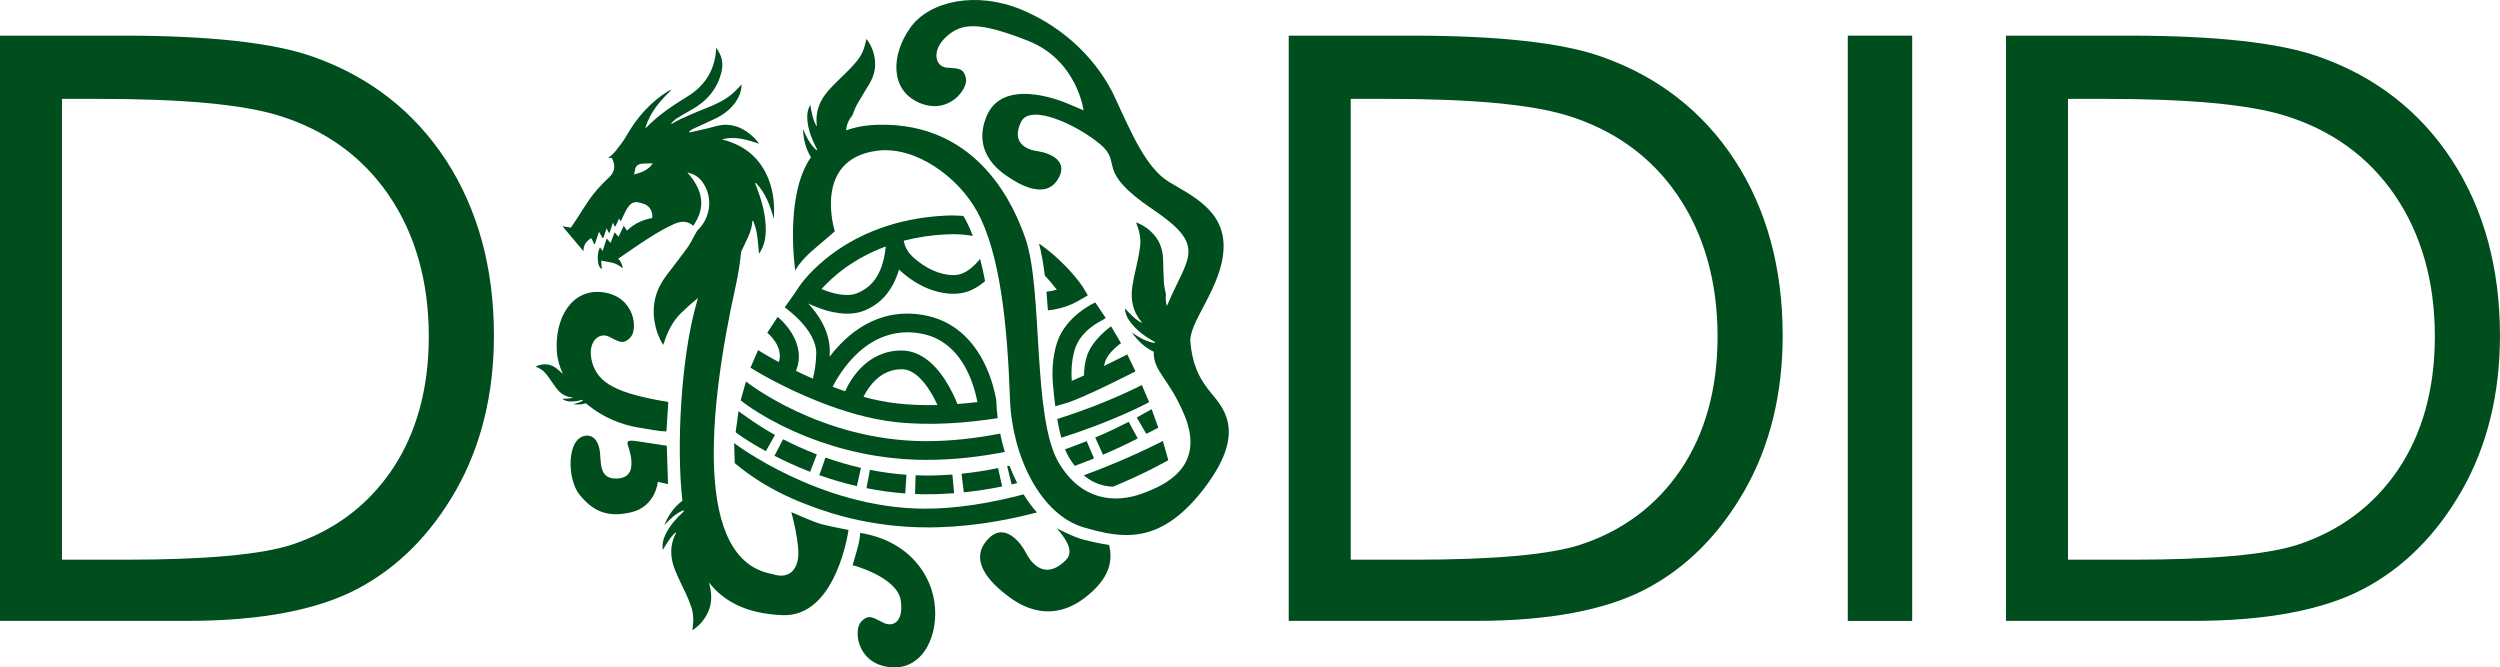
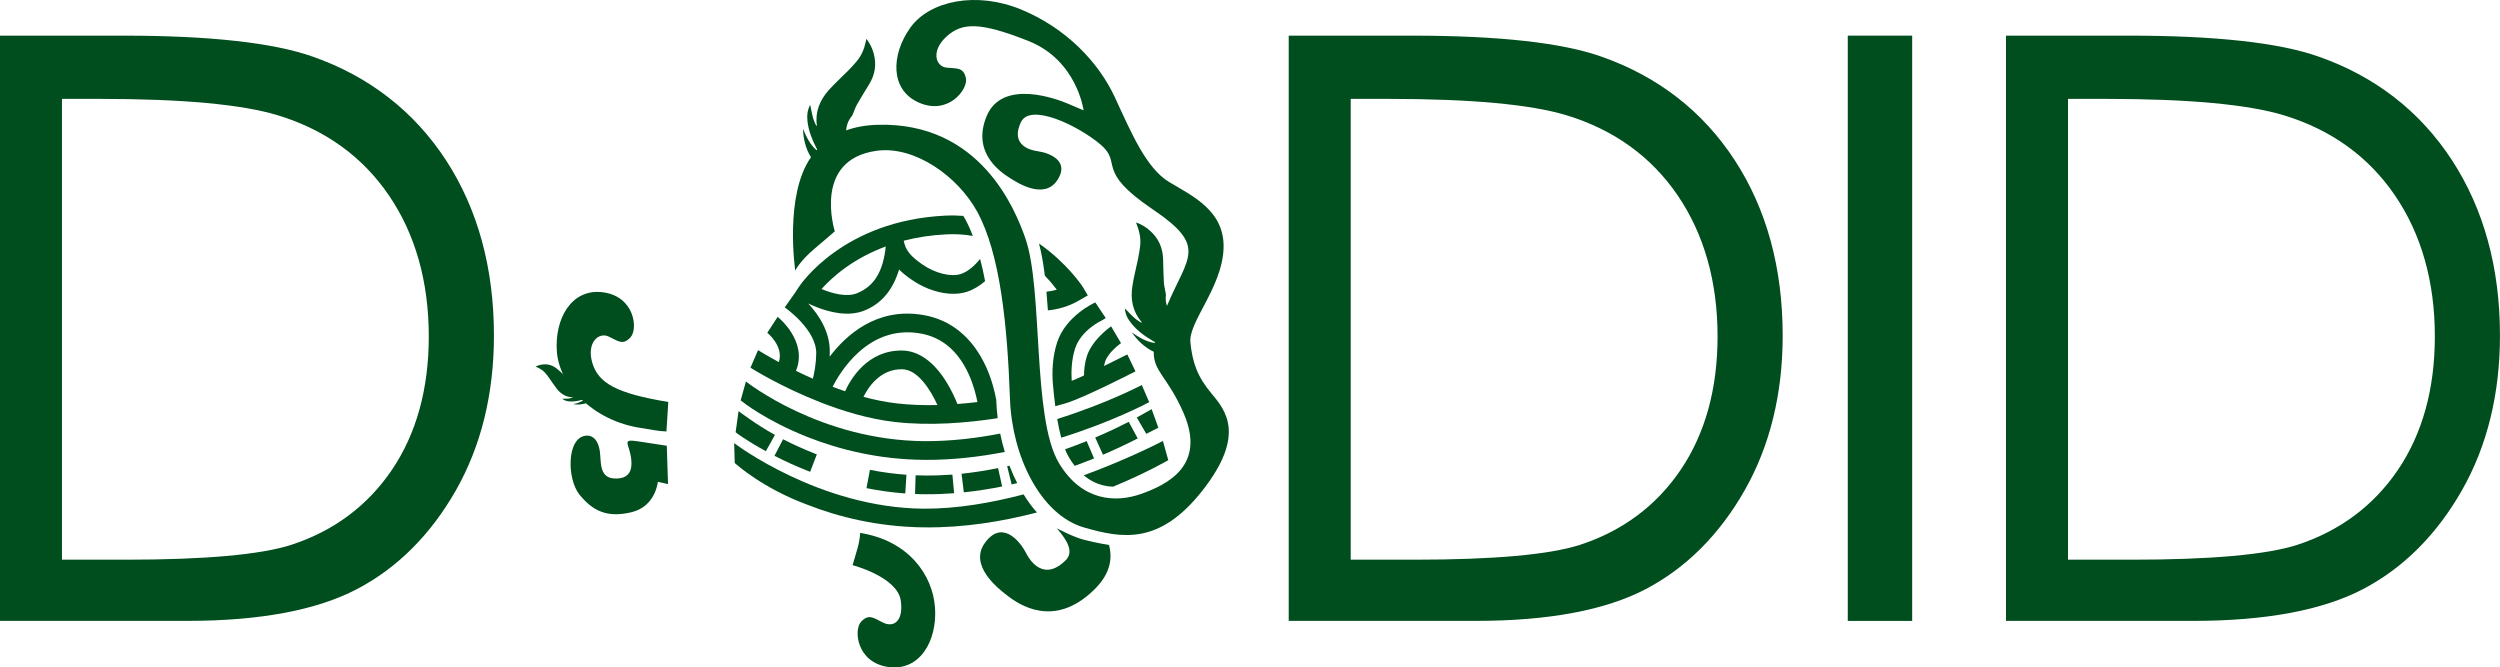
<svg xmlns="http://www.w3.org/2000/svg" width="259.73pt" height="69.34pt" viewBox="0 0 259.73 69.34" version="1.1">
  <defs>
    <clipPath id="clip1">
      <path d="M 208 3 L 259.73 3 L 259.73 65 L 208 65 Z M 208 3 " />
    </clipPath>
    <clipPath id="clip2">
      <path d="M 88 55 L 98 55 L 98 69.34 L 88 69.34 Z M 88 55 " />
    </clipPath>
  </defs>
  <g id="surface1">
    <path style=" stroke:none;fill-rule:nonzero;fill:rgb(0%,30.199%,11.8%);fill-opacity:1;" d="M 6.438 10.273 L 10.352 10.273 C 18.918 10.273 25.141 10.844 28.848 11.973 C 33.766 13.465 37.652 16.262 40.398 20.289 C 43.152 24.324 44.547 29.258 44.547 34.961 C 44.547 40.395 43.262 45.047 40.727 48.801 C 38.191 52.547 34.66 55.176 30.234 56.613 C 27.059 57.629 21.277 58.148 13.051 58.148 L 6.438 58.148 Z M 46.34 16.652 C 43.023 11.57 38.367 7.949 32.5 5.887 C 28.41 4.438 21.785 3.703 12.805 3.703 L 0 3.703 L 0 64.504 L 19.465 64.504 C 26.98 64.504 32.91 63.395 37.094 61.199 C 41.289 59 44.746 55.543 47.371 50.93 C 49.988 46.32 51.316 40.914 51.316 34.859 C 51.316 27.855 49.641 21.73 46.34 16.652 " />
    <path style=" stroke:none;fill-rule:nonzero;fill:rgb(0%,30.199%,11.8%);fill-opacity:1;" d="M 140.328 10.273 L 144.238 10.273 C 152.805 10.273 159.027 10.844 162.738 11.973 C 167.656 13.465 171.543 16.262 174.289 20.289 C 177.043 24.324 178.441 29.258 178.441 34.961 C 178.441 40.395 177.152 45.047 174.617 48.801 C 172.086 52.543 168.555 55.172 164.125 56.613 C 160.949 57.629 155.172 58.148 146.941 58.148 L 140.328 58.148 Z M 180.23 16.652 C 176.918 11.57 172.258 7.949 166.383 5.887 C 162.309 4.438 155.684 3.703 146.695 3.703 L 133.887 3.703 L 133.887 64.504 L 153.355 64.504 C 160.871 64.504 166.805 63.395 170.988 61.199 C 175.18 59 178.637 55.543 181.262 50.93 C 183.883 46.32 185.207 40.914 185.207 34.859 C 185.207 27.844 183.531 21.715 180.23 16.652 " />
    <path style=" stroke:none;fill-rule:nonzero;fill:rgb(0%,30.199%,11.8%);fill-opacity:1;" d="M 191.969 64.508 L 198.66 64.508 L 198.66 3.703 L 191.969 3.703 Z M 191.969 64.508 " />
    <g clip-path="url(#clip1)" clip-rule="nonzero">
      <path style=" stroke:none;fill-rule:nonzero;fill:rgb(0%,30.199%,11.8%);fill-opacity:1;" d="M 214.848 10.273 L 218.758 10.273 C 227.324 10.273 233.547 10.844 237.258 11.973 C 242.176 13.465 246.062 16.262 248.809 20.289 C 251.562 24.324 252.961 29.258 252.961 34.961 C 252.961 40.395 251.672 45.047 249.137 48.801 C 246.602 52.543 243.07 55.172 238.645 56.613 C 235.473 57.629 229.688 58.148 221.461 58.148 L 214.848 58.148 Z M 254.746 16.652 C 251.438 11.57 246.777 7.949 240.902 5.887 C 236.82 4.438 230.195 3.703 221.215 3.703 L 208.406 3.703 L 208.406 64.504 L 227.875 64.504 C 235.391 64.504 241.32 63.395 245.508 61.199 C 249.703 59 253.156 55.543 255.781 50.93 C 258.402 46.32 259.727 40.914 259.727 34.859 C 259.727 27.855 258.055 21.73 254.746 16.652 " />
    </g>
    <path style=" stroke:none;fill-rule:nonzero;fill:rgb(0%,30.199%,11.8%);fill-opacity:1;" d="M 109.793 54.887 C 110.938 56.195 111.559 57.355 110.73 58.195 C 108.859 60.074 107.398 58.988 106.613 57.48 C 105.828 55.973 104.012 54.055 102.32 56.406 C 100.625 58.754 103.742 61.168 104.52 61.773 C 105.297 62.371 108.754 65.227 112.824 62.012 C 115.199 60.141 115.664 58.355 115.223 56.621 C 115.223 56.621 114.055 56.445 112.617 56.078 C 111.477 55.785 109.793 54.887 109.793 54.887 " />
    <path style=" stroke:none;fill-rule:nonzero;fill:rgb(0%,30.199%,11.8%);fill-opacity:1;" d="M 69.273 46.309 L 69.402 50.293 L 68.344 50.055 C 68.344 50.055 68.129 52.625 65.574 53.223 C 63.016 53.824 61.547 53.035 60.215 51.402 C 58.875 49.77 58.859 45.418 60.895 45.262 C 60.895 45.262 62.043 45.043 62.316 46.867 C 62.469 47.922 62.211 49.629 63.816 49.711 C 65.422 49.789 65.68 48.809 65.59 47.797 C 65.426 46.031 64.41 45.555 66.434 45.875 C 67.754 46.086 69.273 46.309 69.273 46.309 " />
-     <path style=" stroke:none;fill-rule:nonzero;fill:rgb(0%,30.199%,11.8%);fill-opacity:1;" d="M 65.875 18.129 C 65.922 17.906 65.965 17.742 65.992 17.574 C 66.055 17.234 66.305 17.062 66.605 17.02 C 66.98 16.969 67.355 16.984 67.824 16.973 C 67.309 17.715 66.602 17.922 65.875 18.129 M 88.156 55.055 C 88.156 55.055 86.254 54.699 85.359 54.461 C 84.465 54.219 82.211 53.203 82.211 53.203 C 82.211 53.203 83.203 56.77 82.879 58.207 C 82.371 60.516 80.262 59.641 80.262 59.641 C 72.094 58.254 73.555 42.695 76.426 29.742 C 76.711 28.457 76.895 27.277 76.992 26.18 C 77.328 25.371 78.184 23.973 78.148 22.996 C 78.148 22.98 78.191 22.961 78.23 22.922 C 78.723 24.004 78.738 25.156 78.855 26.363 C 79.406 25.562 79.555 24.734 79.559 23.871 C 79.559 22.375 79.176 20.961 78.652 19.57 C 78.586 19.395 78.516 19.215 78.445 19.035 C 78.473 19.027 78.5 19.016 78.531 19.008 C 79.543 20.043 79.996 21.355 80.398 22.711 C 80.504 21.027 80.305 19.402 79.523 17.898 C 78.562 16.059 77.008 14.977 75.004 14.488 C 76.355 14.098 77.609 14.527 78.871 14.93 C 78.707 14.699 78.531 14.492 78.34 14.305 C 77.418 13.418 76.355 12.852 75.043 12.98 C 74.453 13.047 73.879 13.258 73.293 13.391 C 72.742 13.523 72.188 13.637 71.637 13.762 C 71.621 13.723 71.609 13.688 71.602 13.652 C 71.734 13.562 71.859 13.457 72.008 13.387 C 72.777 13.027 73.559 12.691 74.32 12.32 C 75.168 11.906 75.906 11.355 76.449 10.566 C 76.82 10.012 77.047 9.414 77.039 8.777 C 76.691 9.121 76.371 9.52 75.984 9.824 C 75.188 10.461 74.273 10.879 73.332 11.246 C 72.461 11.582 71.621 11.961 70.773 12.336 C 70.434 12.488 70.109 12.695 69.781 12.871 C 69.766 12.848 69.746 12.828 69.73 12.805 C 69.91 12.645 70.078 12.449 70.273 12.32 C 70.781 12.004 71.305 11.703 71.828 11.41 C 73.422 10.527 74.523 9.258 74.961 7.461 C 75.18 6.551 74.988 5.711 74.387 4.961 C 74.391 5.059 74.383 5.156 74.383 5.258 C 74.375 5.355 74.371 5.457 74.359 5.559 C 74.117 7.52 73.094 9 71.445 10.008 C 69.906 10.953 68.414 11.941 67.148 13.246 C 67.133 13.27 67.086 13.273 67.043 13.289 C 67.531 11.676 68.578 10.461 69.766 9.336 C 69.645 9.355 69.539 9.391 69.449 9.445 C 67.578 10.609 66.168 12.199 65.086 14.105 C 64.758 14.684 64.336 15.199 63.926 15.727 C 63.727 15.977 63.457 16.176 63.18 16.438 C 63.352 16.418 63.461 16.406 63.566 16.395 C 63.984 17.215 63.879 17.879 63.238 18.469 C 63.141 18.562 63.035 18.652 62.938 18.746 C 61.906 19.781 61.387 20.402 60.273 22.188 C 60.27 22.195 60.051 22.566 59.312 23.648 C 59.012 23.598 58.727 23.555 58.438 23.508 C 59.195 24.406 59.918 25.266 60.617 26.098 C 60.602 25.523 60.863 25.059 61.438 24.738 C 61.539 24.961 61.629 25.148 61.715 25.34 C 61.742 25.34 61.773 25.34 61.805 25.344 C 61.941 24.934 62.082 24.527 62.234 24.078 C 62.359 24.309 62.473 24.512 62.586 24.715 C 62.617 24.719 62.648 24.723 62.684 24.727 C 62.797 24.395 62.914 24.055 63.023 23.715 C 63.094 23.867 63.164 24.016 63.23 24.16 C 63.266 24.164 63.309 24.168 63.34 24.176 C 63.453 23.828 63.566 23.488 63.684 23.121 C 63.734 23.254 63.781 23.371 63.832 23.492 C 63.867 23.5 63.902 23.512 63.941 23.52 C 64.066 23.242 64.191 22.961 64.309 22.711 C 64.355 22.781 64.426 22.895 64.492 22.996 C 64.711 22.551 64.887 22.102 65.129 21.703 C 65.621 20.906 66.031 20.852 66.988 21.223 C 67.539 21.438 67.848 22.062 67.758 22.648 C 66.766 22.828 65.879 23.238 65.137 23.961 C 65.023 23.789 64.934 23.656 64.805 23.461 C 64.605 23.871 64.434 24.23 64.254 24.602 C 64.129 24.449 64.02 24.324 63.852 24.129 C 63.707 24.527 63.578 24.863 63.434 25.242 C 63.293 25.074 63.191 24.961 63.031 24.773 C 62.879 25.25 62.742 25.652 62.605 26.078 C 62.512 25.941 62.422 25.816 62.332 25.684 C 61.98 26.363 62.02 27.746 62.52 27.945 C 62.496 27.66 62.473 27.348 62.457 27.078 C 62.961 27.18 63.41 27.227 63.836 27.359 C 64.133 27.457 64.398 27.664 64.668 27.836 C 64.766 27.895 64.578 27.191 64.223 26.879 C 65.297 26.148 66.336 25.41 67.414 24.727 C 68.234 24.203 69.078 23.711 69.961 23.305 C 70.617 22.996 71.355 22.863 72.02 23.457 C 73.426 21.453 72.953 19.668 71.414 17.922 C 72.148 18.078 72.637 18.426 73 18.941 C 74.09 20.48 73.855 22.613 72.457 23.938 C 72.359 24.023 71.805 25.184 71.516 25.59 C 70.777 26.625 69.988 27.617 69.227 28.629 C 68.168 30.027 67.723 31.582 67.988 33.328 C 68.121 34.203 68.406 35.027 68.898 35.832 C 68.965 35.672 69.004 35.57 69.035 35.461 C 69.398 34.359 69.918 33.348 70.75 32.527 C 71.254 32.035 71.777 31.566 72.32 31.125 C 72.379 31.07 72.441 31.023 72.508 30.973 C 72.453 31.164 72.402 31.355 72.352 31.543 C 70.754 37.125 70.254 46.402 70.895 52.023 C 70.008 52.68 69.426 53.562 69.008 54.566 C 69.598 53.934 70.203 53.332 71.023 53.008 C 71.023 53.031 71.031 53.062 71.035 53.094 C 71.035 53.105 71.039 53.117 71.047 53.133 C 71.004 53.172 70.957 53.211 70.914 53.246 C 70.215 53.902 69.586 54.617 69.164 55.48 C 68.918 55.984 68.766 56.508 68.859 57.133 C 69.273 56.465 69.617 55.805 70.203 55.309 C 70.215 55.344 70.238 55.367 70.23 55.379 C 69.562 56.633 69.617 57.918 70.117 59.188 C 70.461 60.066 70.906 60.898 71.301 61.762 C 71.48 62.172 71.66 62.598 71.805 63.023 C 72.059 63.738 72.07 64.477 71.961 65.219 C 71.953 65.289 71.949 65.359 71.934 65.473 C 72.457 65.148 72.852 64.746 73.176 64.273 C 73.828 63.344 74.02 62.312 73.809 61.199 C 73.762 60.973 73.719 60.75 73.668 60.523 C 75.176 62.461 77.516 63.754 81.281 63.91 C 86.91 64.156 88.156 55.055 88.156 55.055 " />
    <path style=" stroke:none;fill-rule:nonzero;fill:rgb(0%,30.199%,11.8%);fill-opacity:1;" d="M 95.125 49.379 L 95.066 51.32 C 95.438 51.34 95.805 51.352 96.18 51.348 C 97.137 51.355 98.133 51.316 99.125 51.242 L 98.945 49.305 C 98.008 49.375 97.07 49.41 96.168 49.402 C 95.816 49.402 95.473 49.395 95.125 49.379 " />
    <path style=" stroke:none;fill-rule:nonzero;fill:rgb(0%,30.199%,11.8%);fill-opacity:1;" d="M 119.09 45.074 C 119.223 45 120.34 44.434 120.34 44.434 L 119.648 42.508 L 118.102 43.375 " />
    <path style=" stroke:none;fill-rule:nonzero;fill:rgb(0%,30.199%,11.8%);fill-opacity:1;" d="M 118.199 45.547 L 117.266 43.824 C 116.523 44.207 115.32 44.805 113.785 45.453 L 114.59 47.242 C 116.18 46.562 117.43 45.945 118.199 45.547 " />
    <path style=" stroke:none;fill-rule:nonzero;fill:rgb(0%,30.199%,11.8%);fill-opacity:1;" d="M 99.898 49.219 L 100.133 51.148 C 101.43 51.016 102.77 50.809 104.117 50.539 L 103.691 48.633 C 102.41 48.891 101.133 49.09 99.898 49.219 " />
    <path style=" stroke:none;fill-rule:nonzero;fill:rgb(0%,30.199%,11.8%);fill-opacity:1;" d="M 81.355 45.637 L 80.461 47.355 C 81.57 47.926 82.727 48.449 83.887 48.906 L 84.168 49.016 L 84.863 47.207 L 84.598 47.105 C 83.496 46.668 82.406 46.176 81.355 45.637 " />
-     <path style=" stroke:none;fill-rule:nonzero;fill:rgb(0%,30.199%,11.8%);fill-opacity:1;" d="M 85.121 49.371 C 86.406 49.82 87.719 50.203 89.02 50.504 L 89.449 48.609 C 88.219 48.328 86.973 47.969 85.762 47.535 " />
    <path style=" stroke:none;fill-rule:nonzero;fill:rgb(0%,30.199%,11.8%);fill-opacity:1;" d="M 80.512 45.184 C 78.488 44.07 76.742 42.719 76.73 42.711 L 76.426 44.906 C 76.477 44.953 77.383 45.676 79.566 46.875 " />
    <path style=" stroke:none;fill-rule:nonzero;fill:rgb(0%,30.199%,11.8%);fill-opacity:1;" d="M 90.02 50.715 C 91.355 50.984 92.715 51.168 94.051 51.266 L 94.172 49.324 C 92.922 49.234 91.637 49.062 90.379 48.812 " />
    <path style=" stroke:none;fill-rule:nonzero;fill:rgb(0%,30.199%,11.8%);fill-opacity:1;" d="M 99.469 41.973 C 99.258 41.449 98.848 40.5 98.238 39.547 C 96.949 37.527 95.398 36.449 93.75 36.418 C 90.078 36.355 88.324 39.48 87.801 40.648 C 87.363 40.5 86.922 40.344 86.5 40.18 C 87.203 38.824 90.125 33.691 95.605 34.641 C 97.828 35.02 99.52 36.438 100.621 38.832 C 101.141 39.965 101.41 41.059 101.547 41.77 C 100.871 41.852 100.168 41.918 99.469 41.973 M 93.172 41.91 C 92.02 41.777 90.852 41.539 89.707 41.23 C 90.184 40.273 91.422 38.316 93.742 38.363 C 95.371 38.387 96.711 40.574 97.395 42.082 C 95.984 42.113 94.559 42.07 93.172 41.91 M 87.879 27.781 C 89.148 26.879 90.531 26.16 92.012 25.609 C 92.012 25.621 92.016 25.633 92.02 25.648 C 91.754 28.102 90.895 29.719 89.035 30.465 C 87.949 30.902 86.426 30.48 85.348 30.027 C 85.875 29.438 86.715 28.613 87.879 27.781 M 103.504 41.609 C 103.504 41.574 103.496 41.535 103.5 41.496 C 103.5 41.496 103.496 41.5 103.492 41.496 C 103.344 40.68 103.039 39.418 102.441 38.105 C 101.062 35.082 98.816 33.223 95.922 32.727 C 91.082 31.891 87.883 34.832 86.191 37.059 C 86.195 36.906 86.199 36.75 86.207 36.59 C 86.25 34.422 84.992 32.629 83.965 31.527 C 84.199 31.641 84.492 31.773 84.828 31.902 C 86.156 32.43 88.133 32.938 89.797 32.266 C 91.672 31.512 92.801 30.012 93.406 28 C 93.766 28.359 94.199 28.707 94.715 29.062 C 95.27 29.445 95.863 29.762 96.469 30 C 97.867 30.555 99.309 30.684 100.453 30.316 C 101.164 30.082 101.793 29.684 102.344 29.207 C 102.195 28.406 102.02 27.637 101.824 26.895 C 101.258 27.609 100.562 28.227 99.812 28.469 C 98.781 28.797 97.152 28.391 95.828 27.477 C 94.641 26.648 94.078 26.035 93.891 25.008 C 95.297 24.645 96.781 24.418 98.344 24.348 C 99.309 24.293 100.223 24.363 101.07 24.512 C 100.824 23.859 100.547 23.254 100.242 22.699 C 100.191 22.609 100.133 22.523 100.078 22.43 C 99.48 22.383 98.863 22.371 98.219 22.402 C 87.617 22.91 83.176 29.539 82.988 29.824 L 82.605 30.41 L 81.527 31.934 C 81.555 31.953 84.852 34.246 84.801 36.746 C 84.781 37.84 84.594 38.773 84.449 39.344 C 83.828 39.07 83.242 38.797 82.695 38.527 C 83.941 35.492 80.926 33.023 80.793 32.922 L 79.715 34.57 C 79.73 34.586 81.449 35.961 80.918 37.621 C 79.594 36.906 78.781 36.391 78.758 36.375 L 77.969 38.199 C 78.168 38.328 81.09 40.164 85.176 41.773 C 87.539 42.703 90.262 43.531 92.965 43.84 C 96.602 44.258 100.461 43.938 103.652 43.445 C 103.574 42.824 103.527 42.215 103.504 41.609 " />
    <path style=" stroke:none;fill-rule:nonzero;fill:rgb(0%,30.199%,11.8%);fill-opacity:1;" d="M 109.379 39.789 C 109.449 40.617 109.531 41.422 109.637 42.199 C 110.273 42.027 110.664 41.906 110.738 41.891 C 112.645 41.312 117.762 38.684 117.965 38.582 L 117.121 36.824 C 117.098 36.832 116.023 37.379 114.695 38.027 C 114.723 37.883 114.758 37.738 114.805 37.594 C 115.148 36.551 116.453 35.664 116.465 35.652 L 115.434 33.902 C 115.27 34.016 113.473 35.309 112.926 36.98 C 112.695 37.684 112.625 38.406 112.621 39.004 C 112.176 39.215 111.734 39.406 111.344 39.57 C 111.285 38.688 111.305 37.402 111.699 36.191 C 112.336 34.273 114.445 33.305 114.465 33.297 L 114.879 33.043 L 113.793 31.422 C 113.672 31.473 110.73 32.809 109.824 35.578 C 109.32 37.121 109.301 38.723 109.379 39.789 " />
    <path style=" stroke:none;fill-rule:nonzero;fill:rgb(0%,30.199%,11.8%);fill-opacity:1;" d="M 108.551 28.641 C 109.07 29.18 109.488 29.688 109.793 30.098 C 109.484 30.188 109.113 30.266 108.719 30.305 C 108.777 30.938 108.824 31.582 108.867 32.246 C 110.477 32.105 111.707 31.434 111.777 31.395 L 113.016 30.691 L 112.512 29.84 C 112.406 29.66 110.828 27.316 107.945 25.301 C 108.203 26.277 108.402 27.406 108.551 28.641 " />
    <path style=" stroke:none;fill-rule:nonzero;fill:rgb(0%,30.199%,11.8%);fill-opacity:1;" d="M 125.898 40.922 C 124.406 39.156 123.871 37.645 123.672 35.547 C 123.484 33.449 126.941 29.871 127.117 25.871 C 127.293 21.871 123.828 20.34 121.445 18.898 C 119.07 17.457 117.523 13.777 115.832 10.121 C 114.141 6.469 110.789 2.945 106.137 1.008 C 101.48 -0.934 96.59 0.059 94.578 2.871 C 92.566 5.688 92.441 9.352 95.492 10.672 C 98.539 11.992 100.59 9.266 100.352 8.133 C 100.102 6.996 99.5 7.137 98.344 7.027 C 97.191 6.914 96.703 5.277 98.328 3.801 C 99.949 2.328 101.793 2.258 106.848 4.258 C 111.898 6.262 112.578 11.465 112.578 11.465 C 112.578 11.465 111.781 11.121 110.867 10.738 C 109.949 10.355 104.141 8.094 102.496 12.082 C 100.855 16.074 104.297 18.086 104.988 18.535 C 105.672 18.973 108.426 20.754 109.809 18.777 C 111.184 16.793 109.172 15.902 107.773 15.703 C 106.371 15.504 105.121 14.656 106.074 12.676 C 107.031 10.691 111.914 12.984 114.312 14.992 C 116.707 17.004 113.688 17.648 119.773 21.758 C 125.512 25.633 123.391 26.637 121.238 31.785 C 121.117 31.422 121.078 31.031 121.129 30.629 C 121.141 30.547 120.938 29.727 120.922 29.398 C 120.871 28.57 120.859 27.738 120.836 26.906 C 120.797 25.762 120.379 24.785 119.523 24.012 C 119.102 23.617 118.617 23.32 118.027 23.109 C 118.062 23.219 118.09 23.285 118.113 23.352 C 118.387 24.062 118.539 24.797 118.453 25.559 C 118.402 26.016 118.316 26.465 118.23 26.918 C 118.039 27.855 117.785 28.781 117.645 29.73 C 117.434 31.09 117.672 32.375 118.609 33.461 C 118.621 33.469 118.605 33.496 118.598 33.531 C 117.906 33.184 117.422 32.605 116.863 32.039 C 116.91 32.676 117.18 33.16 117.535 33.594 C 118.145 34.355 118.922 34.922 119.766 35.41 C 119.836 35.453 119.914 35.492 119.988 35.535 C 119.98 35.566 119.977 35.602 119.973 35.633 C 119.074 35.508 118.324 35.043 117.586 34.539 C 118.191 35.391 118.926 36.102 119.867 36.547 C 119.82 38.613 121.316 39.117 122.973 42.934 C 125.324 48.355 121.289 50.336 118.582 51.305 C 115.871 52.27 112.375 52.059 110.012 48.102 C 107.203 43.395 108.402 30.055 106.516 24.723 C 105.496 21.844 101.887 12.645 91.137 12.965 C 89.898 13.004 88.832 13.207 87.91 13.547 C 87.941 13.004 88.145 12.473 88.523 12.031 C 88.578 11.969 88.855 11.172 89.016 10.891 C 89.422 10.164 89.871 9.465 90.301 8.75 C 90.898 7.773 91.078 6.723 90.785 5.609 C 90.641 5.051 90.398 4.531 90.02 4.039 C 89.988 4.152 89.969 4.223 89.957 4.293 C 89.801 5.035 89.527 5.734 89.039 6.324 C 88.75 6.68 88.438 7.016 88.113 7.344 C 87.441 8.023 86.727 8.664 86.09 9.375 C 85.172 10.414 84.668 11.617 84.867 13.035 C 84.871 13.047 84.844 13.062 84.824 13.09 C 84.43 12.422 84.336 11.672 84.176 10.891 C 83.871 11.453 83.832 12 83.887 12.566 C 83.992 13.535 84.336 14.434 84.777 15.301 C 84.816 15.383 84.855 15.457 84.895 15.531 C 84.875 15.559 84.855 15.586 84.836 15.609 C 84.148 15.012 83.766 14.203 83.422 13.383 C 83.465 14.43 83.691 15.438 84.254 16.336 C 81.461 20.293 82.621 28.117 82.621 28.117 C 82.621 28.117 83.062 27.141 84.672 25.797 C 86.281 24.445 86.73 24.027 86.73 24.027 C 86.73 24.027 84.367 16.605 91.055 15.668 C 95.043 15.109 99.516 18.34 101.508 21.965 C 103.922 26.355 104.656 33.773 104.93 41.469 C 105.141 47.418 108.121 53.504 112.625 54.801 C 116.578 55.945 120.469 56.641 124.934 50.953 C 129.387 45.266 127.395 42.695 125.898 40.922 " />
    <path style=" stroke:none;fill-rule:nonzero;fill:rgb(0%,30.199%,11.8%);fill-opacity:1;" d="M 103.91 45.047 C 101.406 45.531 98.742 45.848 96.074 45.832 C 85.223 45.766 77.574 39.691 77.496 39.637 L 76.949 41.594 C 77.133 41.742 79.508 43.676 83.961 45.43 C 87.145 46.68 91.258 47.746 96.09 47.777 C 98.949 47.793 101.766 47.465 104.391 46.953 C 104.203 46.324 104.039 45.688 103.91 45.047 " />
    <path style=" stroke:none;fill-rule:nonzero;fill:rgb(0%,30.199%,11.8%);fill-opacity:1;" d="M 110.254 45.473 C 115.512 43.832 119.152 41.914 119.391 41.781 L 118.625 40 C 118.566 40.031 114.984 41.914 109.836 43.531 C 109.953 44.23 110.094 44.875 110.254 45.473 " />
    <path style=" stroke:none;fill-rule:nonzero;fill:rgb(0%,30.199%,11.8%);fill-opacity:1;" d="M 115.645 50.562 C 119.039 49.152 121.199 47.906 121.375 47.809 L 120.816 45.812 C 120.766 45.84 117.383 47.621 112.594 49.383 C 113.574 50.211 114.633 50.535 115.645 50.562 " />
    <path style=" stroke:none;fill-rule:nonzero;fill:rgb(0%,30.199%,11.8%);fill-opacity:1;" d="M 106.344 51.363 C 102.984 52.246 99.395 52.867 95.996 52.848 C 85.145 52.781 76.344 46.094 76.273 46.035 L 76.332 48.102 C 76.516 48.258 79.211 50.711 83.887 52.441 C 87.066 53.691 91.184 54.738 96.012 54.789 C 100.145 54.84 104.156 54.172 107.73 53.242 C 107.219 52.672 106.758 52.039 106.344 51.363 " />
    <path style=" stroke:none;fill-rule:nonzero;fill:rgb(0%,30.199%,11.8%);fill-opacity:1;" d="M 104.875 48.379 C 104.793 48.395 104.719 48.414 104.637 48.438 L 105.102 50.328 C 105.289 50.289 105.484 50.238 105.68 50.191 C 105.383 49.609 105.113 49.004 104.875 48.379 " />
    <path style=" stroke:none;fill-rule:nonzero;fill:rgb(0%,30.199%,11.8%);fill-opacity:1;" d="M 111.055 47.516 C 111.25 47.844 111.449 48.137 111.656 48.398 C 112.324 48.152 112.996 47.898 113.664 47.625 L 112.895 45.828 C 112.152 46.129 111.406 46.41 110.652 46.676 C 110.773 46.988 110.906 47.27 111.055 47.516 " />
    <g clip-path="url(#clip2)" clip-rule="nonzero">
      <path style=" stroke:none;fill-rule:nonzero;fill:rgb(0%,30.199%,11.8%);fill-opacity:1;" d="M 88.57 58.719 C 88.656 58.73 93.27 59.961 93.59 62.43 C 93.875 64.609 92.797 65.199 91.758 64.691 C 90.715 64.184 90.273 63.746 89.469 64.582 C 88.668 65.422 88.988 68.824 92.277 69.293 C 95.566 69.766 97.379 66.574 97.141 63.125 C 96.895 59.676 94.34 56.152 89.352 55.363 C 89.352 55.363 89.398 55.949 89.02 57.203 C 88.727 58.168 88.582 58.754 88.57 58.719 " />
    </g>
    <path style=" stroke:none;fill-rule:nonzero;fill:rgb(0%,30.199%,11.8%);fill-opacity:1;" d="M 69.43 41.762 C 64.07 40.875 62.176 39.82 61.543 37.719 C 60.91 35.617 62.18 34.469 63.227 34.961 C 64.266 35.457 64.715 35.895 65.504 35.043 C 66.301 34.203 65.949 30.805 62.652 30.367 C 59.359 29.93 57.582 33.141 57.859 36.586 C 58.137 40.031 61.625 43.734 66.617 44.469 C 67.449 44.594 68.43 44.809 69.238 44.824 " />
    <path style=" stroke:none;fill-rule:nonzero;fill:rgb(0%,30.199%,11.8%);fill-opacity:1;" d="M 59.527 41.992 C 60.055 42.062 60.574 42.039 61.062 41.82 C 61.078 41.812 61.094 41.809 61.102 41.801 L 60.113 39.906 C 59.816 39.871 59.52 39.723 59.316 39.465 C 59.285 39.434 58.934 39.238 58.812 39.133 C 58.508 38.883 58.207 38.609 57.906 38.348 C 57.484 37.988 57.004 37.812 56.449 37.859 C 56.172 37.879 55.906 37.953 55.641 38.094 C 55.691 38.113 55.723 38.129 55.758 38.141 C 56.09 38.277 56.402 38.469 56.645 38.746 C 56.789 38.91 56.926 39.09 57.051 39.27 C 57.32 39.645 57.57 40.035 57.852 40.395 C 58.266 40.918 58.797 41.258 59.488 41.281 C 59.492 41.281 59.5 41.297 59.508 41.305 C 59.156 41.438 58.793 41.422 58.41 41.43 C 58.656 41.625 58.91 41.688 59.176 41.707 C 59.652 41.738 60.105 41.648 60.555 41.512 C 60.609 41.496 60.672 41.477 60.73 41.461 C 60.727 41.465 60.734 41.48 60.734 41.488 C 60.391 41.781 59.961 41.898 59.527 41.992 " />
  </g>
</svg>